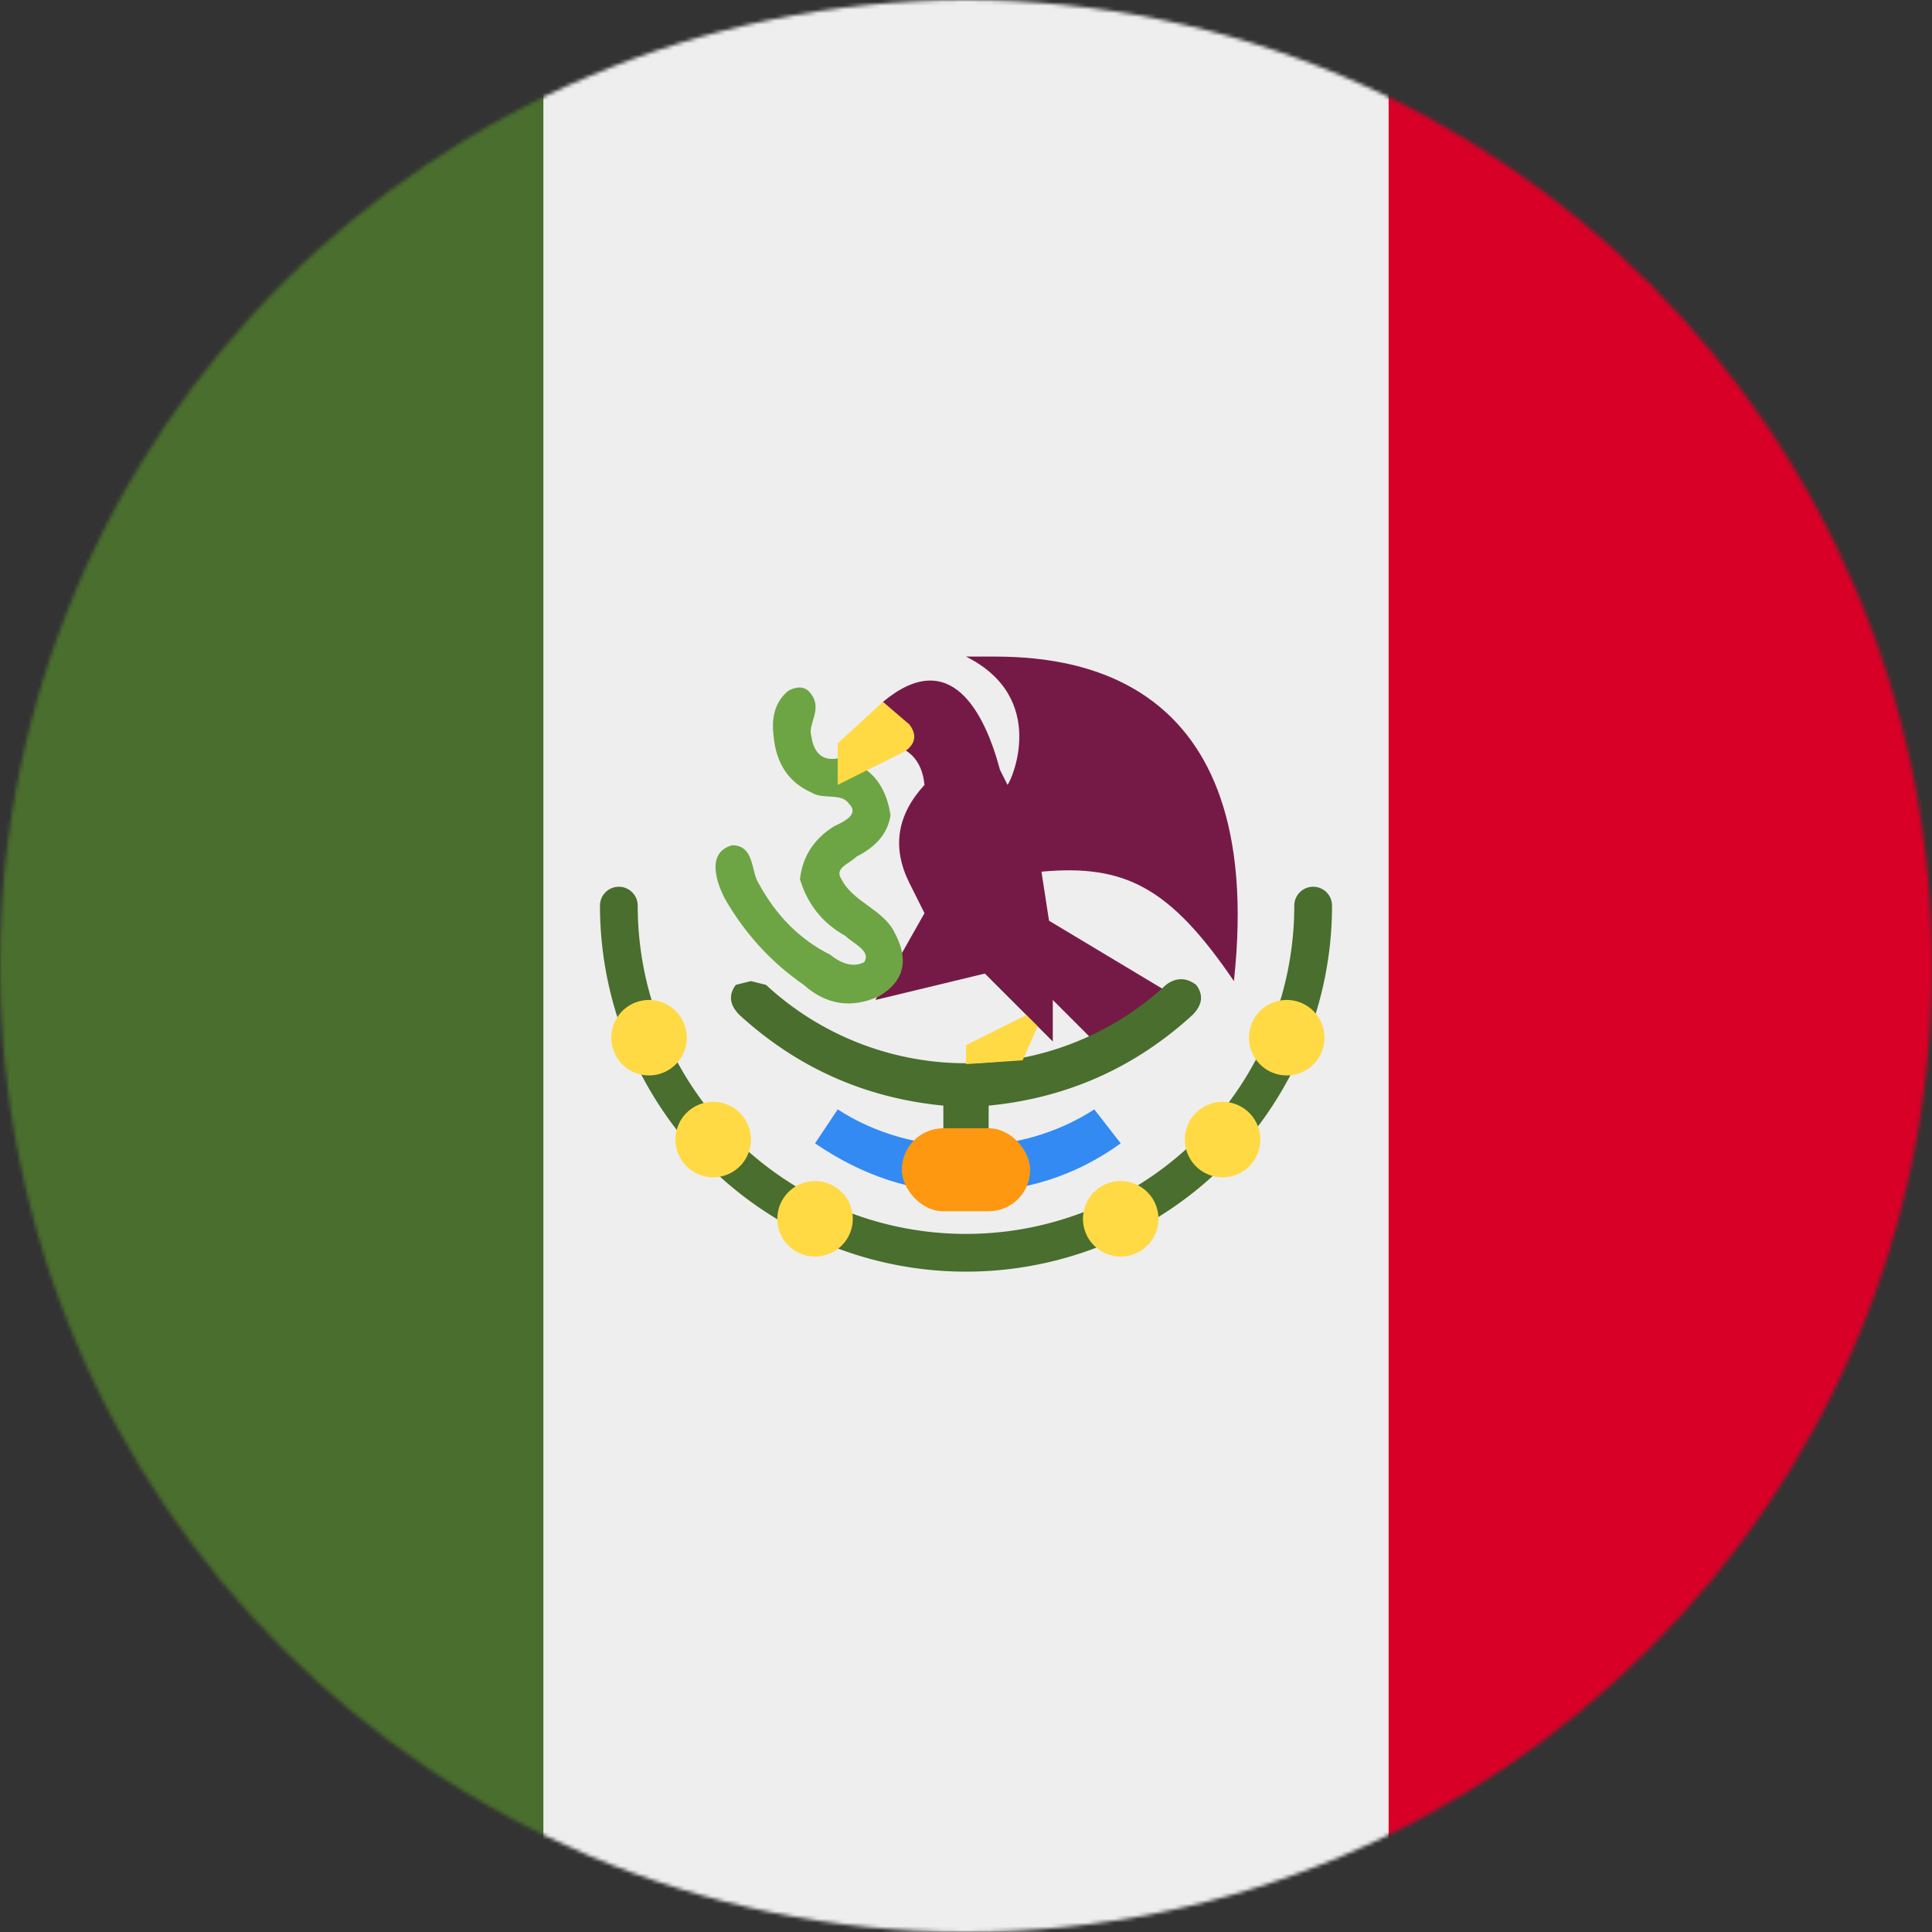
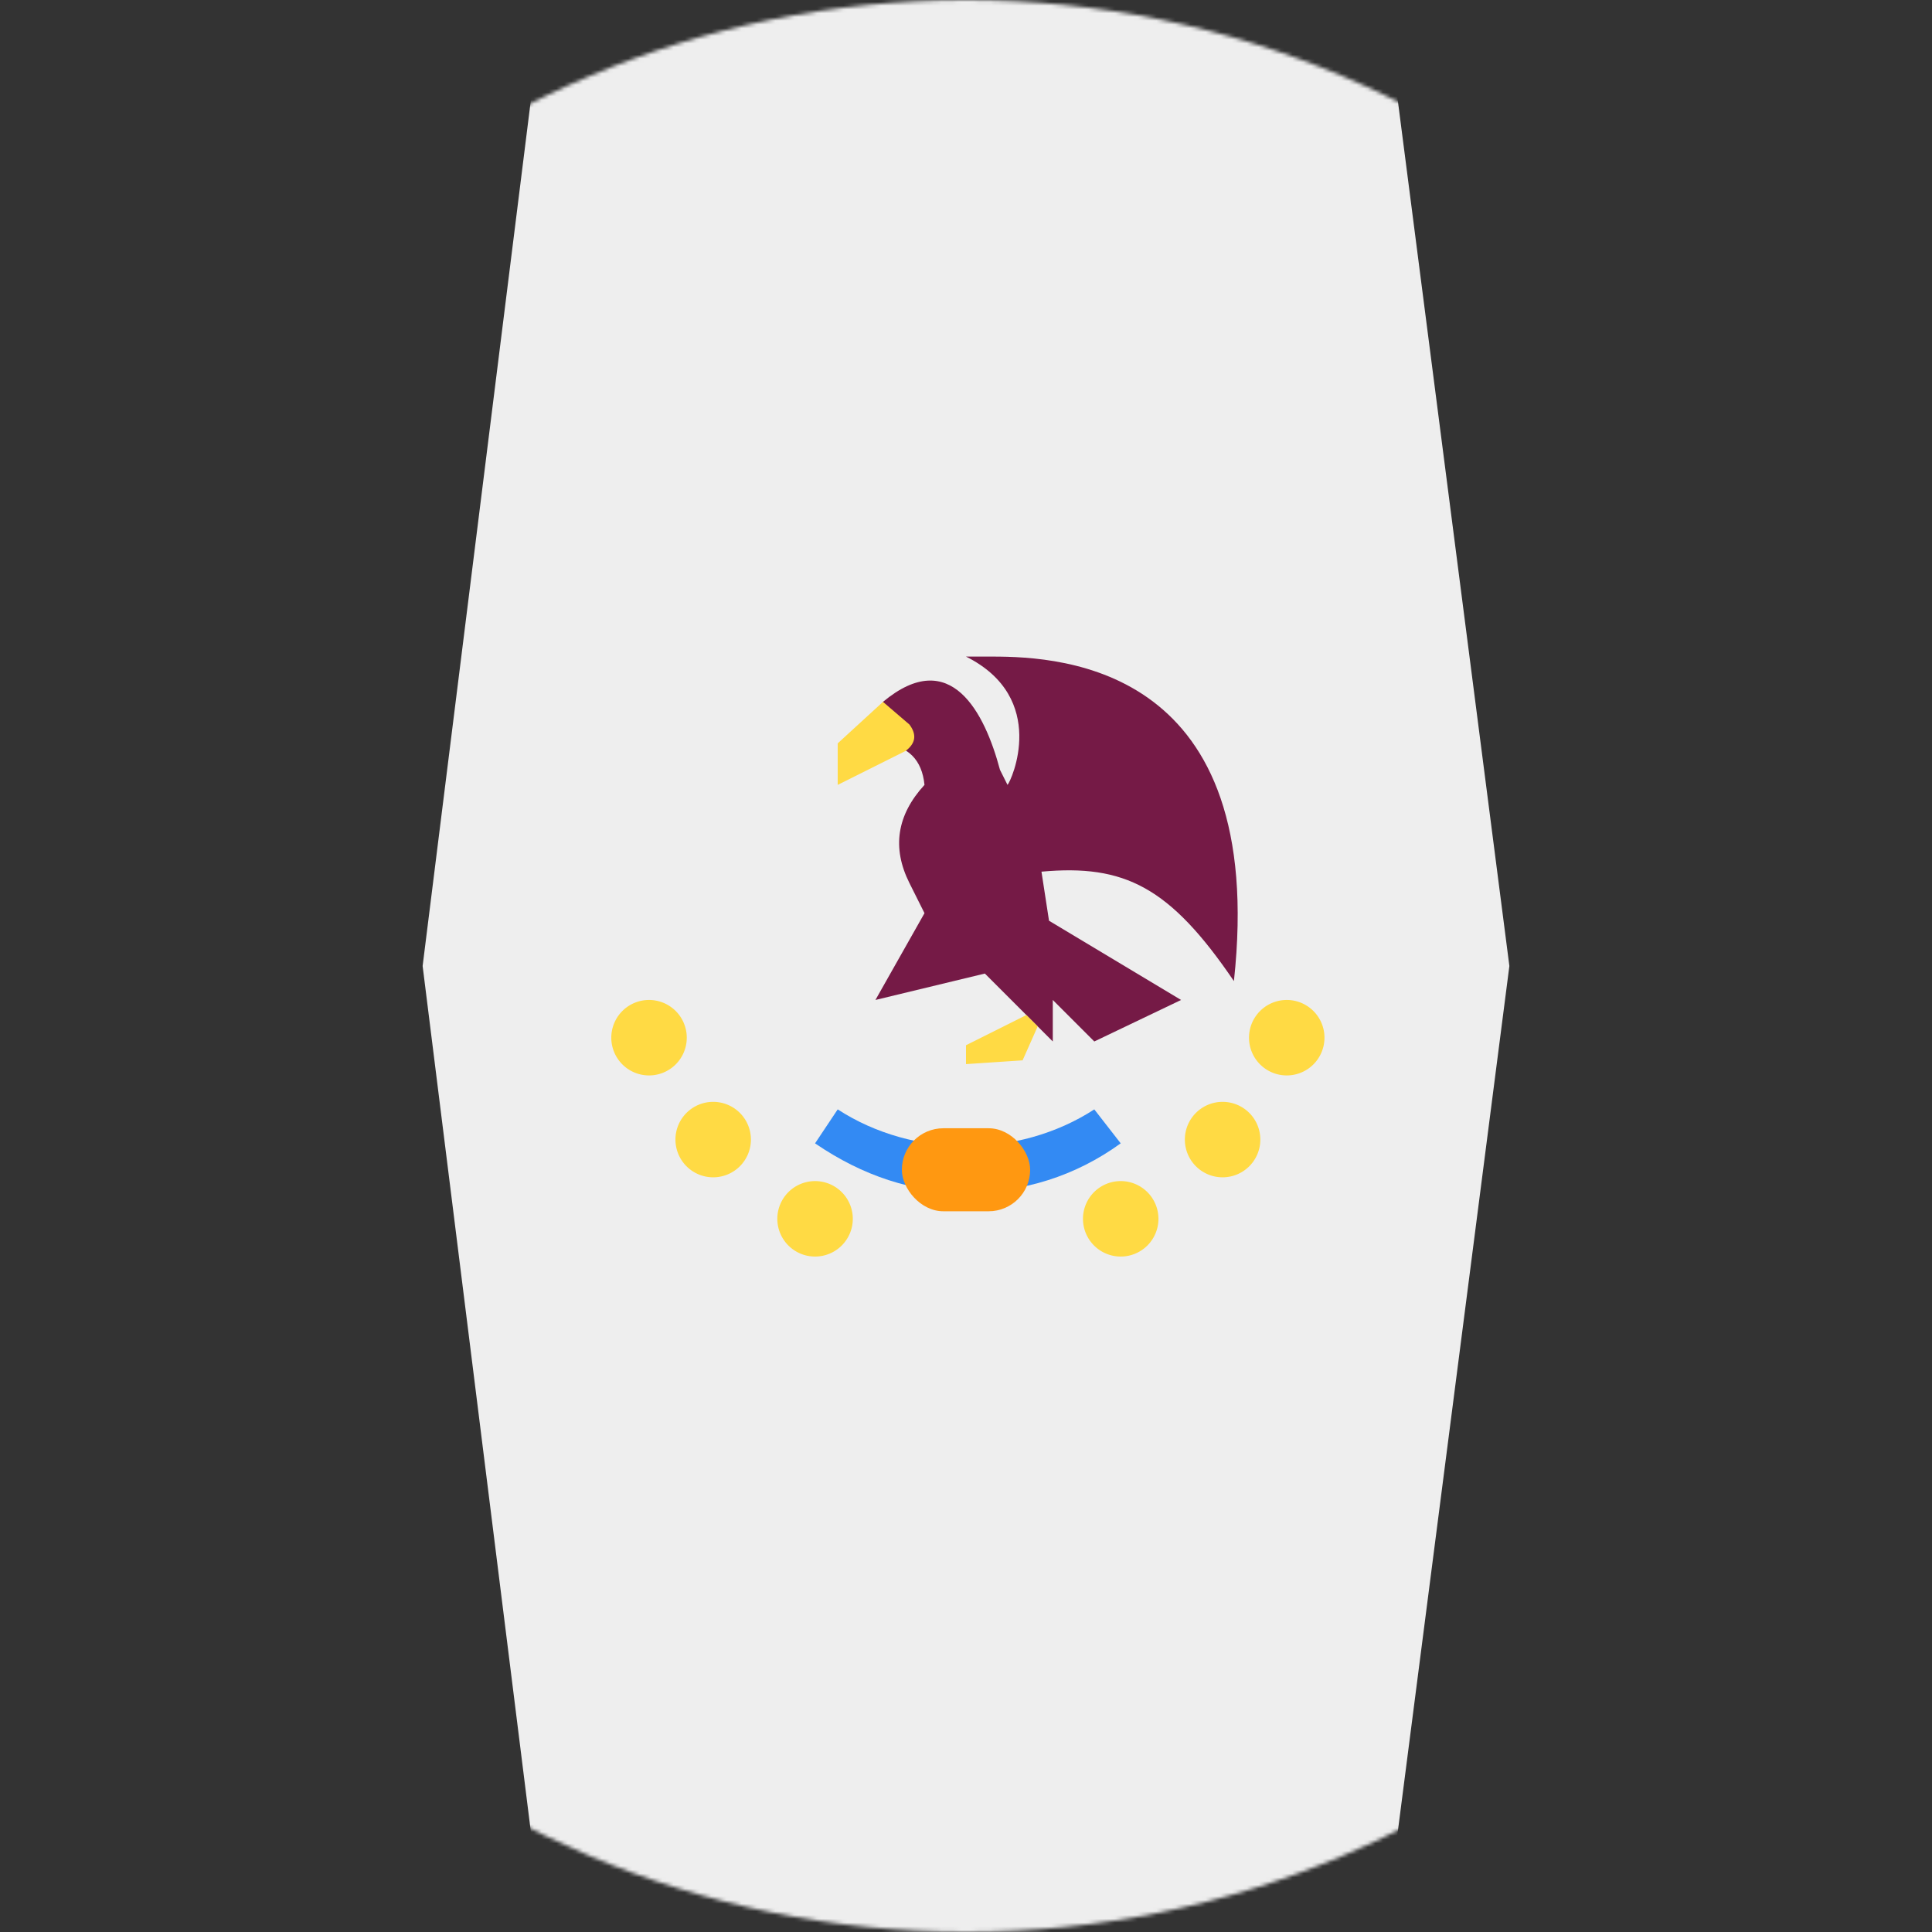
<svg xmlns="http://www.w3.org/2000/svg" width="512" height="512" viewBox="0 0 512 512">
  <rect x="0" y="0" width="512" height="512" fill="#333333" stroke="none" />
  <mask id="a">
    <circle cx="256" cy="256" r="256" fill="#fff" />
  </mask>
  <g mask="url(#a)">
    <path fill="#eee" d="M144 0h223l33 256-33 256H144l-32-256z" />
-     <path fill="#d80027" d="M368 0h144v512H368z" />
    <path fill="#751a46" d="M256 174c22 11 12 33 11 34l-2-4c-4-15-13-33-31-18v11q10 1 11 11-11 12-4 26l4 8-13 23 29-7 18 18v-11l11 11 23-11-35-21-2-13c22-2 34 4 51 29 9-83-45-86-64-86Z" />
-     <path fill="#6da544" d="M209 183q-5 4-4 12 1 11 10 15c3 2 8 0 10 3 3 3-2 5-4 6q-8 5-9 14 3 10 12 15c2 2 7 4 5 7q-4 2-9-2-12-6-19-19c-2-3-1-10-7-10-7 2-4 10-2 14q8 14 21 23 9 8 20 3 10-6 4-17c-3-6-11-8-14-14-2-3 2-4 4-6q8-4 9-11-2-13-14-15-6 1-7-6c-1-3 3-7 0-11q-2-3-6-1" />
-     <path fill="#496e2d" d="M0 0v512h144V0zm164 235a5 5 0 0 0-5 5 97 97 0 0 0 194 0 5 5 0 0 0-5-5 5 5 0 0 0-5 5 87 87 0 1 1-174 0 5 5 0 0 0-5-5m35 25-4 1q-3 4 1 8 23 21 54 24v17h12v-17q31-3 54-24 4-4 1-8-4-3-8 0a78 78 0 0 1-106 0z" />
    <path fill="#338af3" d="M256 316q-21 0-40-13l6-9c20 13 48 13 68 0l7 9q-18 13-41 13" />
    <rect width="34" height="22" x="239" y="299" fill="#ff9811" rx="11" ry="11" />
    <path fill="#ffda44" d="m234 186-12 11v11l18-9q4-3 1-7zm-62 79a10 10 0 0 0-10 10 10 10 0 0 0 10 10 10 10 0 0 0 10-10 10 10 0 0 0-10-10m169 0a10 10 0 0 0-10 10 10 10 0 0 0 10 10 10 10 0 0 0 10-10 10 10 0 0 0-10-10m-69 4-16 8v5l15-1 4-9zm-83 23a10 10 0 0 0-10 10 10 10 0 0 0 10 10 10 10 0 0 0 10-10 10 10 0 0 0-10-10m135 0a10 10 0 0 0-10 10 10 10 0 0 0 10 10 10 10 0 0 0 10-10 10 10 0 0 0-10-10m-108 21a10 10 0 0 0-10 10 10 10 0 0 0 10 10 10 10 0 0 0 10-10 10 10 0 0 0-10-10m81 0a10 10 0 0 0-10 10 10 10 0 0 0 10 10 10 10 0 0 0 10-10 10 10 0 0 0-10-10" />
  </g>
</svg>